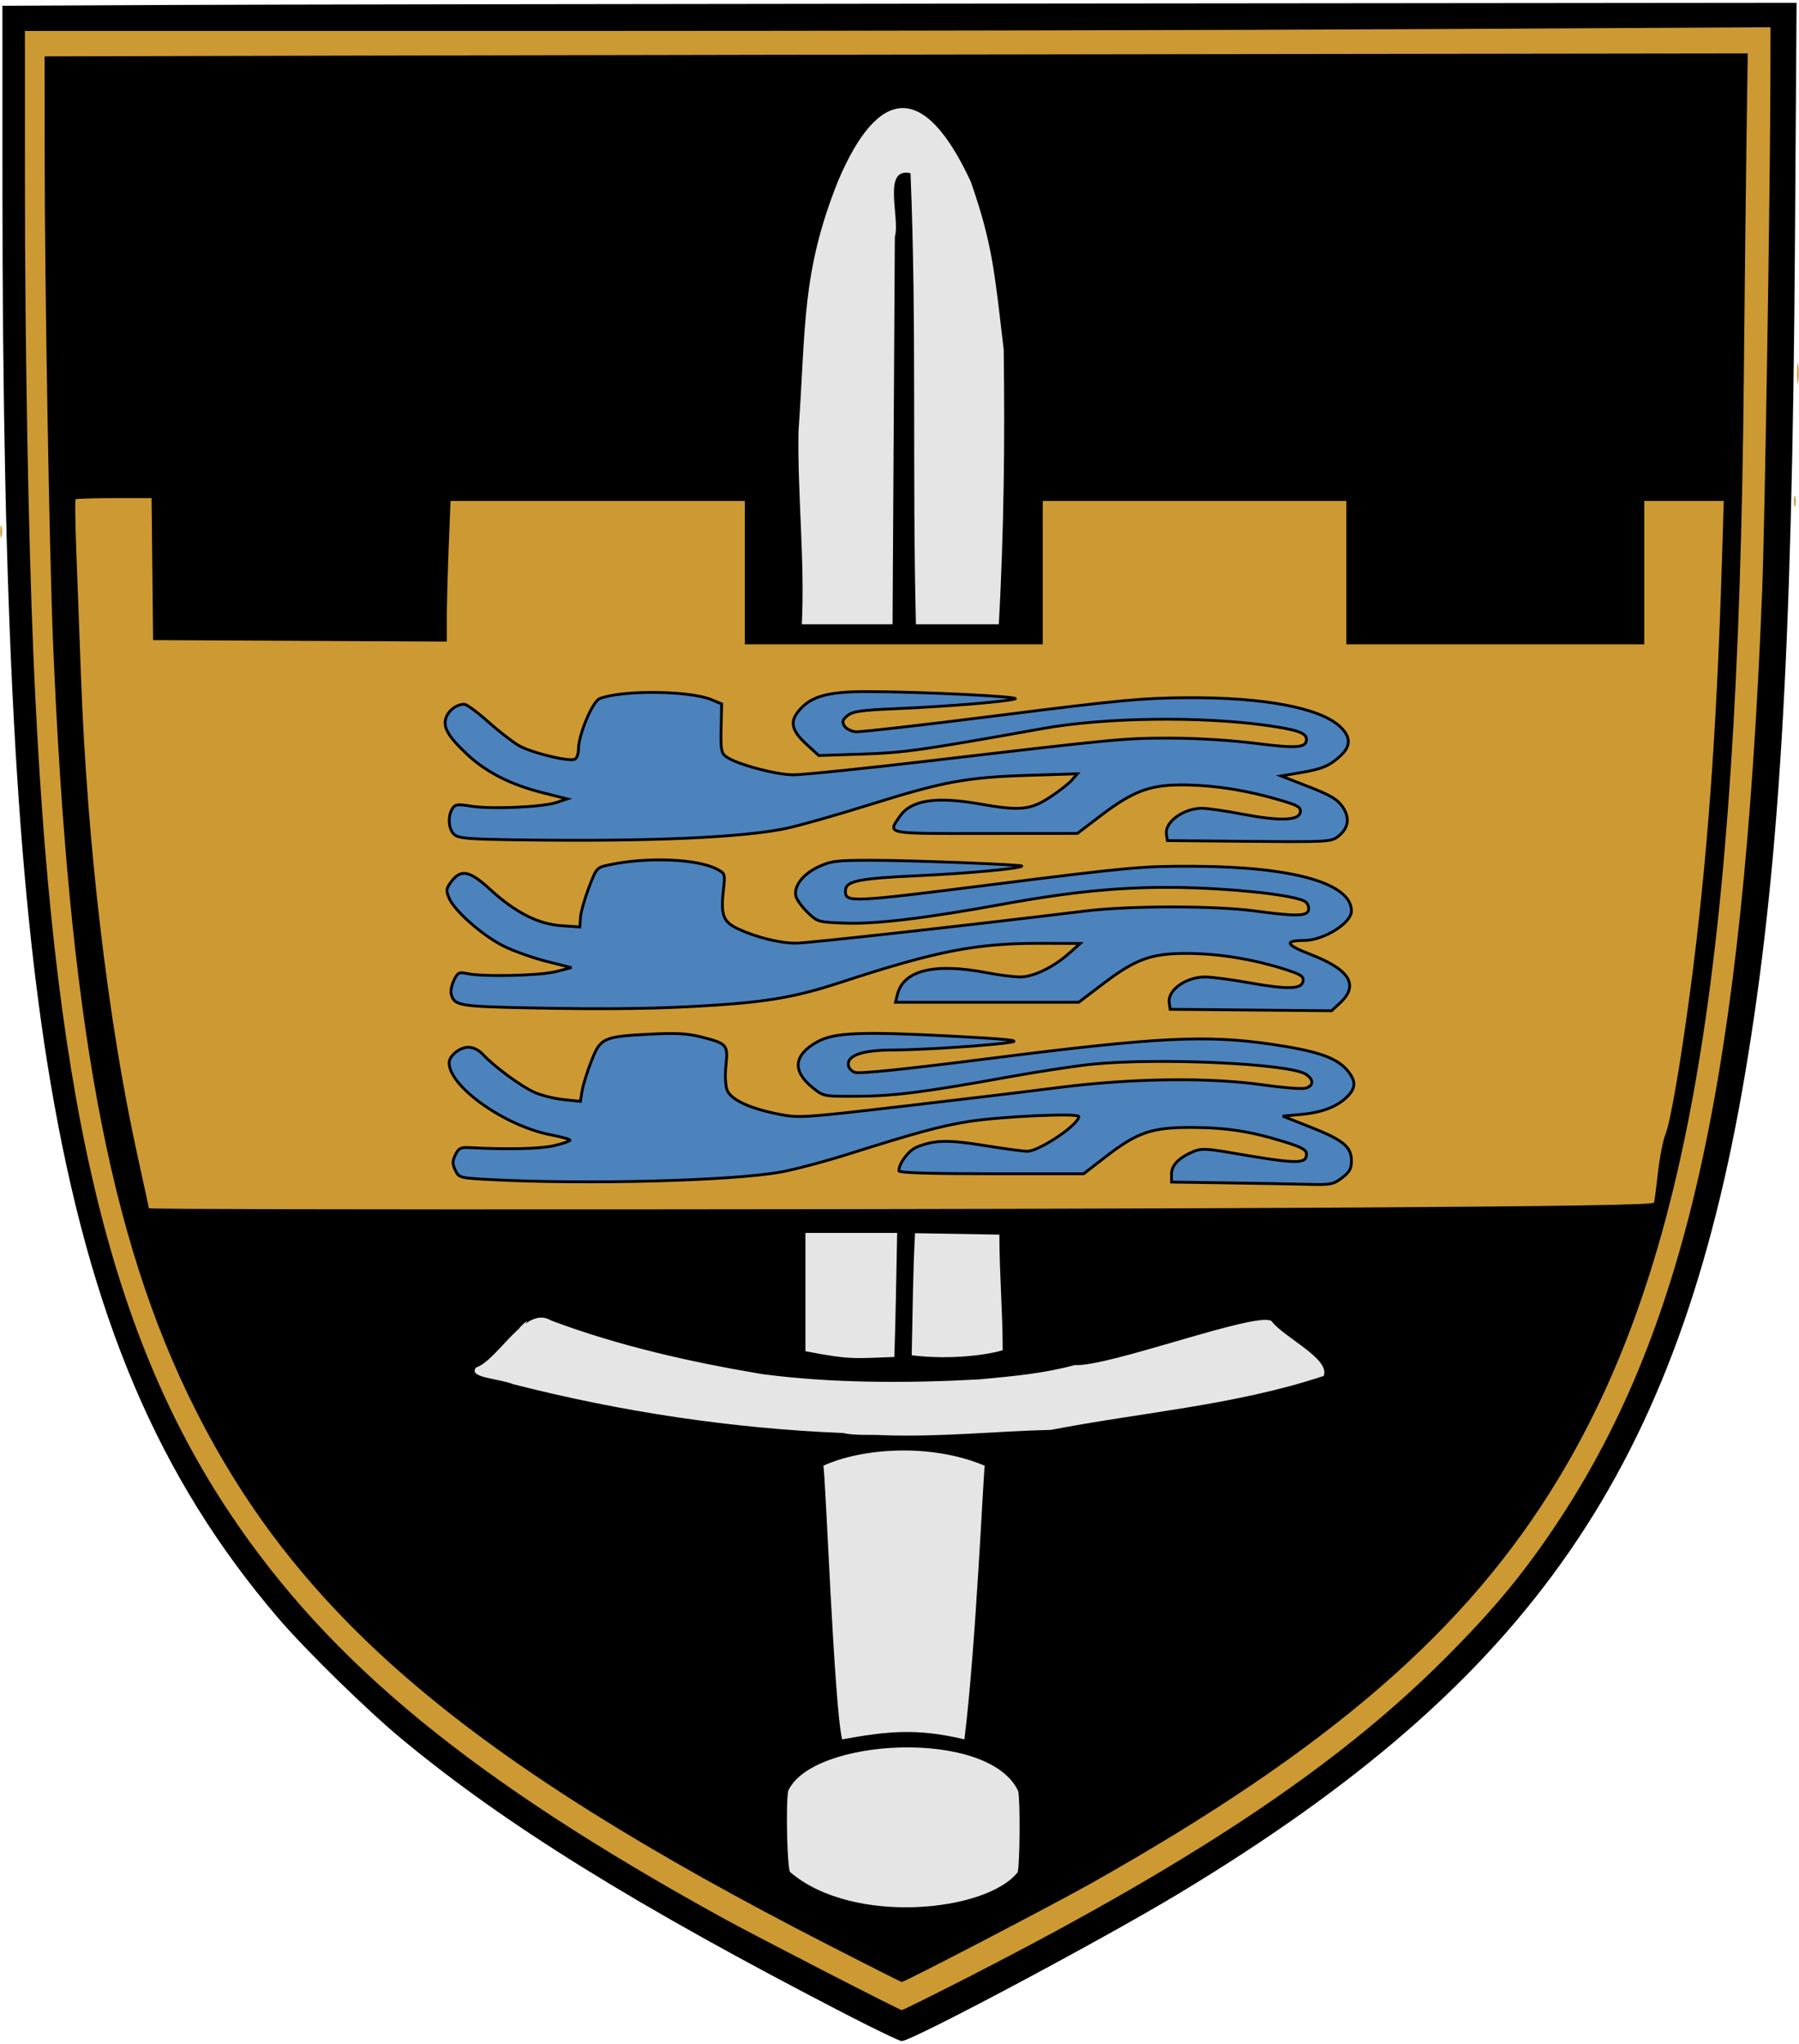
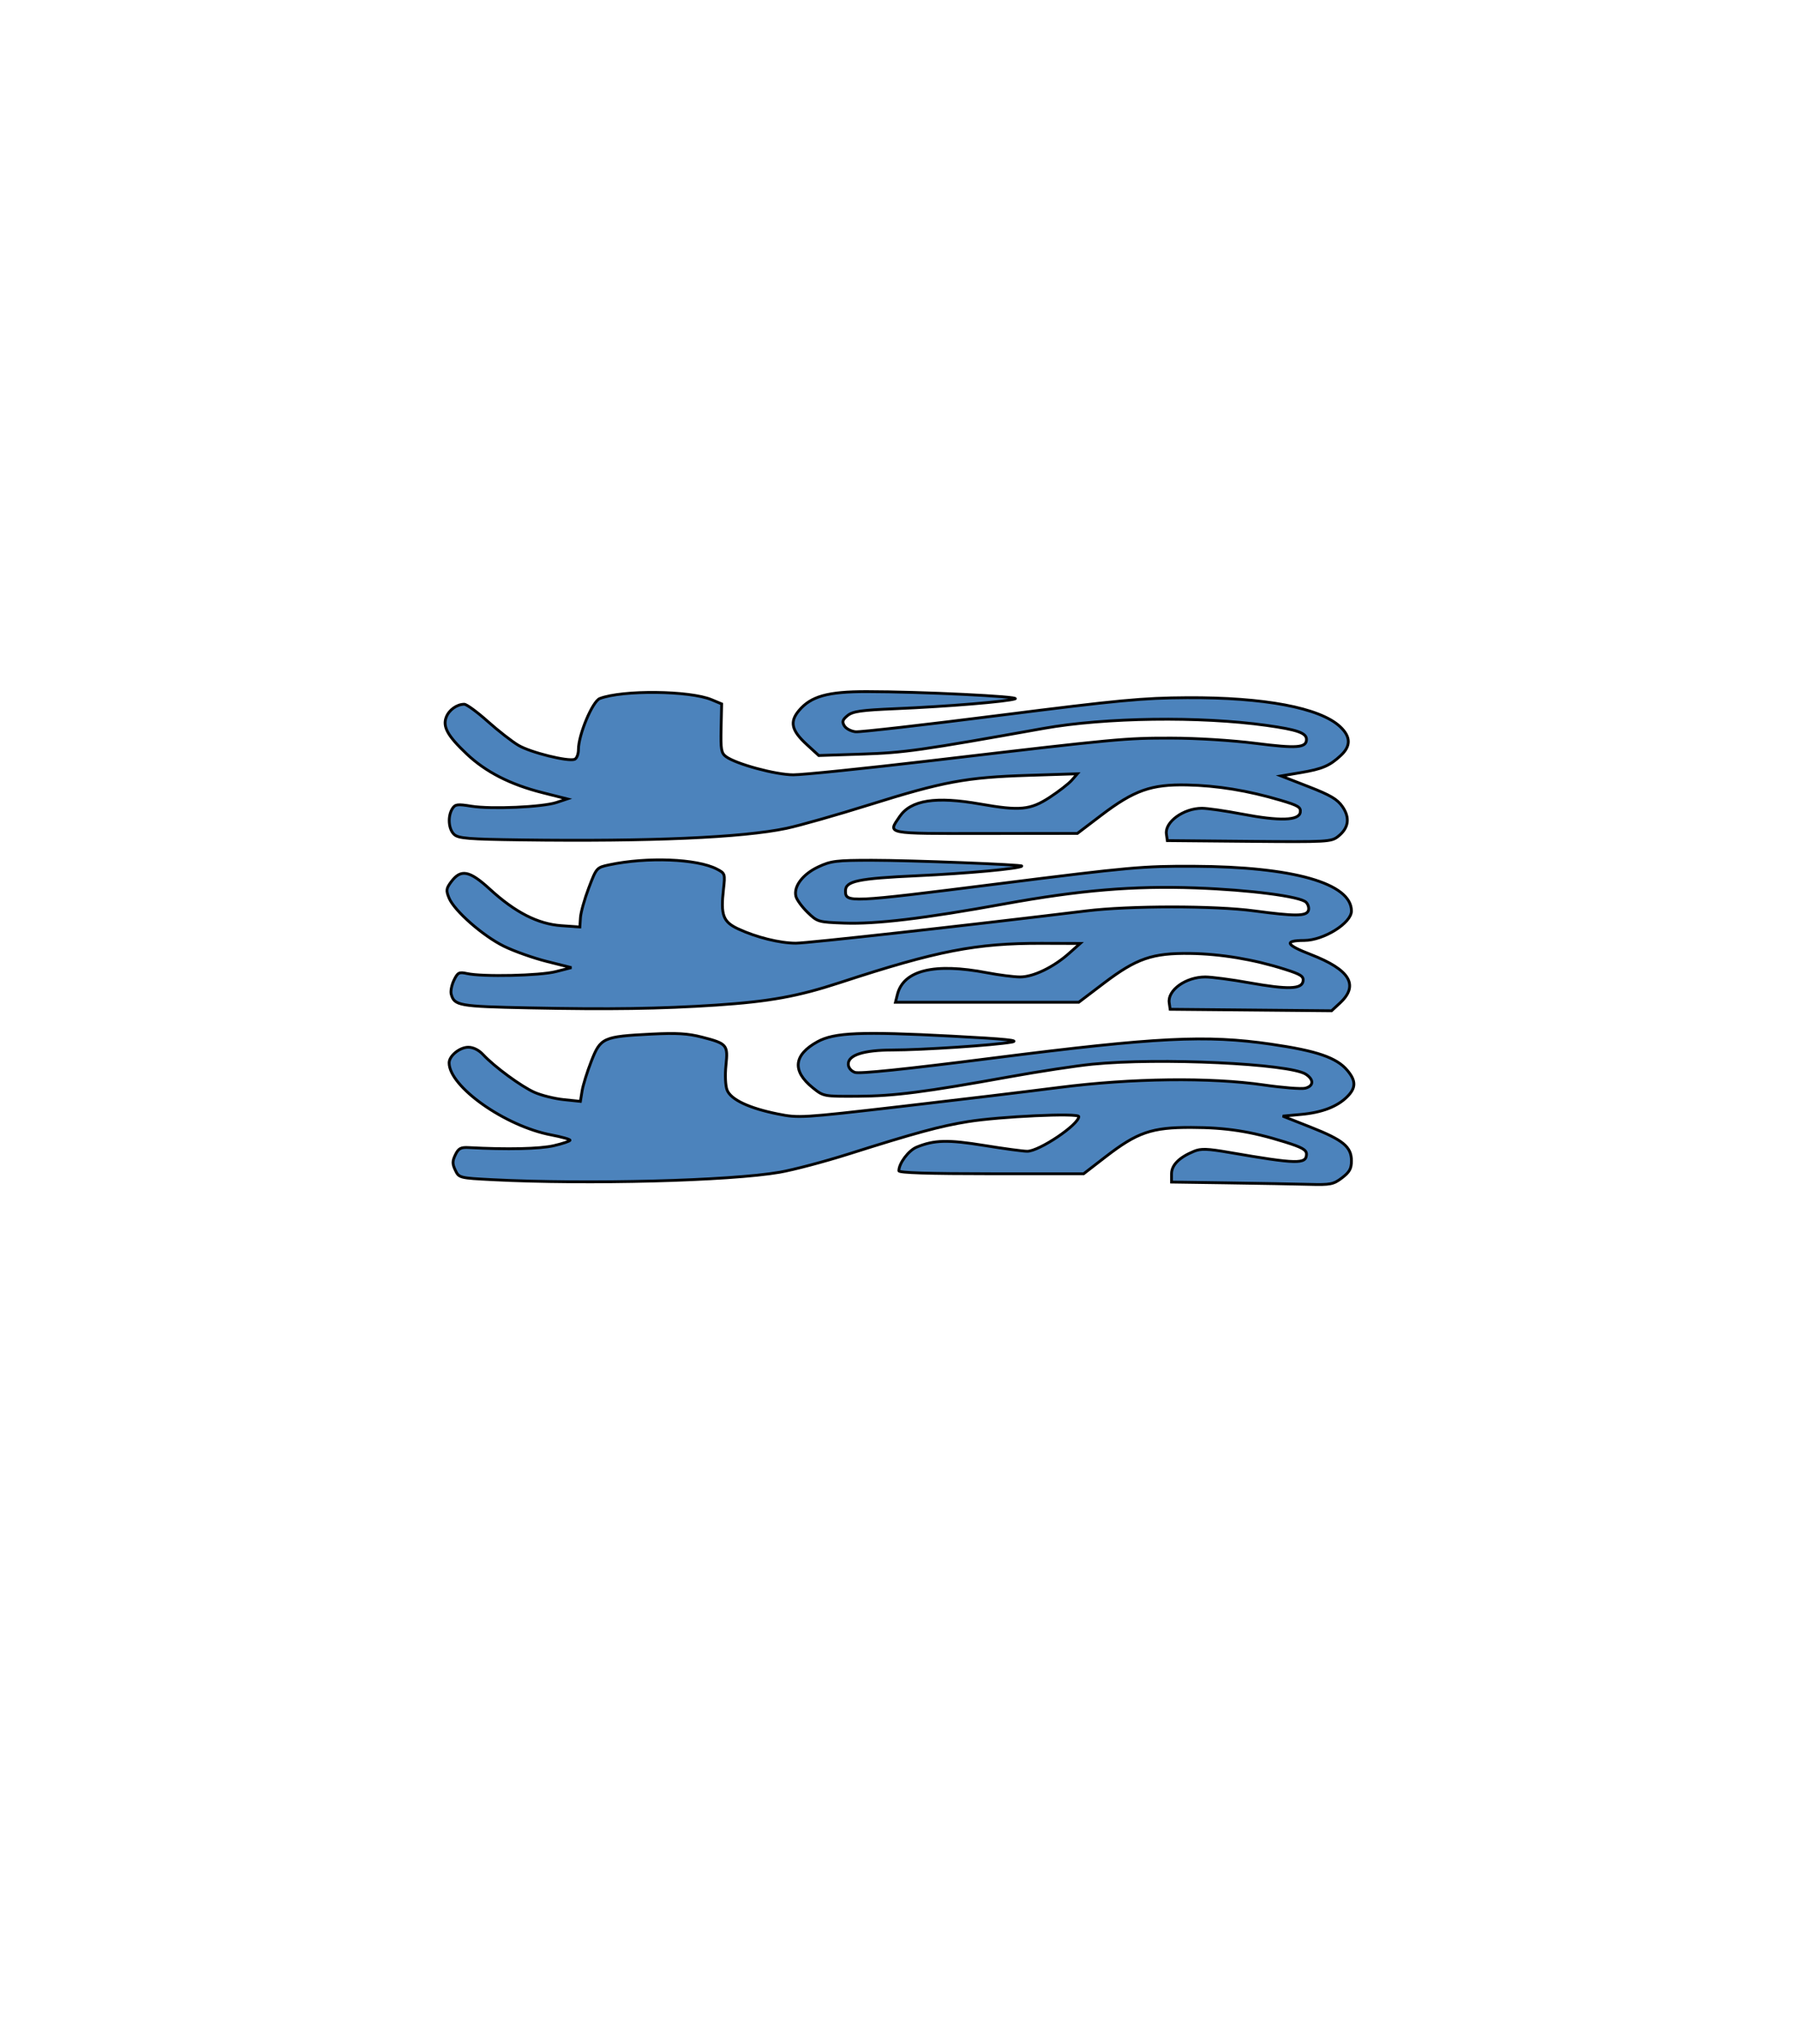
<svg xmlns="http://www.w3.org/2000/svg" width="640" height="727" version="1.0">
-   <path style="fill:#cd9933;fill-opacity:1" d="M296.323 708.212c-87.584-45.297-137.657-78.928-177.372-119.129-54.724-55.393-83.475-120.484-97.958-221.769-9.85-68.887-13.975-154.54-14.134-293.502l-.075-65.22 168.135-.611c92.474-.336 232.915-.677 312.092-.758l143.958-.148-.011 43.733c-.032 117.622-3.956 216.963-11.116 281.355-19.136 172.116-68.53 254.205-201.576 335.012-28.967 17.592-94.307 52.796-97.908 52.75-.783-.01-11.599-5.281-24.035-11.713zM.098 189.084c0-1.946.207-2.743.46-1.77.252.974.252 2.566 0 3.54-.253.973-.46.176-.46-1.77zM638.2 178.467c-.02-1.669.188-2.474.463-1.789.275.685.292 2.05.037 3.034-.254.983-.48.423-.5-1.245zm1.12-45.502c-.005-3.337.178-4.824.407-3.305.23 1.52.234 4.25.01 6.067-.223 1.818-.411.574-.417-2.762z" />
-   <path style="fill:#000" d="M300.862 716.427c-74.707-38.582-121.128-67.35-158-97.918-12.337-10.227-34.147-31.58-43.913-42.993-42.515-49.681-66.843-106.902-80.991-190.5C6.026 314.52.894 218.934.872 66.782L.862 2.05l56.75-.276c31.212-.151 174.825-.387 319.138-.524l262.388-.248-.583 86.258c-.985 145.65-5.619 222.73-17.702 294.465-23.633 140.297-75.92 216.059-201.32 291.707-27.316 16.479-95.2 52.612-98.76 52.567-.776-.01-9.736-4.317-19.911-9.571zm37.46-10.048c84.323-42.741 136.733-77.465 175.57-116.324 17.87-17.881 28.757-31.08 40.995-49.703 45.484-69.217 65.144-159.17 71.98-329.336.98-24.397 2.894-143.124 2.965-183.915l.03-17.415-121.25.664c-66.688.364-206.413.664-310.5.665l-189.25.001.012 55.25c.012 57.315 1.221 124.425 3.004 166.75 6.513 154.649 26 239.633 70.045 305.467 35.493 53.052 86.098 94.587 174.939 143.583 11.31 6.238 63.062 32.88 63.96 32.926.252.013 8.127-3.863 17.5-8.613zm-43.46-14.468C166.955 626.357 106.619 575.295 69.348 501.064 38.786 440.192 24.491 363.01 18.87 228.516c-1.314-31.455-2.96-126.851-2.986-173.234l-.021-35.233 116.75-.278c64.212-.153 200.541-.387 302.952-.521l186.203-.244-.447 30.755c-.246 16.915-.675 55.055-.952 84.755-1.959 209.662-19.742 315.075-66.068 391.62-32.508 53.715-81.134 95.837-165.651 143.497-13.687 7.718-66.834 35.41-67.872 35.365-.228-.01-11.89-5.9-25.915-13.087z" />
-   <path style="fill:#cd9933;fill-opacity:1" d="M52.96 429.768c0-.23-1.775-8.443-3.944-18.25-10.546-47.687-17.99-110.637-20.203-170.83-.546-14.85-1.298-35.026-1.673-44.836-.374-9.81-.493-18.023-.264-18.25.23-.228 6.41-.414 13.733-.414h13.316l.267 25.25.268 25.25 52.25.26 52.25.258v-8.349c0-4.592.295-15.846.657-25.009l.657-16.66H264.96v51h106v-51h108v51h106v-51h28.28l-.67 21.75c-1.883 61.029-5.292 107.329-11.173 151.75-3.478 26.265-7.149 47.564-8.933 51.835-.825 1.975-2.004 7.995-2.621 13.378s-1.25 10.275-1.407 10.872c-.202.765-31.702 1.28-107.047 1.75-117.606.733-428.43.911-428.43.245z" />
  <path style="fill:#4c83bc;fill-opacity:1;stroke:#000;stroke-opacity:1" d="m437.03 420.75-20.25-.292v-2.907c0-3.141 2.68-5.848 7.95-8.031 2.504-1.037 4.73-.962 12.79.433 23.863 4.129 27.26 4.2 27.26.57 0-1.542-1.581-2.43-7.75-4.352-12.096-3.768-20.794-5.114-33.25-5.144-14.096-.034-19.16 1.709-30.556 10.516l-7.708 5.956h-32.868c-22.282 0-32.868-.338-32.868-1.05 0-2.656 3.433-7.231 6.316-8.417 6.25-2.57 11.143-2.691 24.047-.594 6.974 1.134 13.858 2.061 15.298 2.061 4.263 0 18.339-9.473 18.339-12.342 0-1.332-28.063-.043-39.53 1.816-9.79 1.587-18.535 3.962-42.47 11.536-8.525 2.697-19.51 5.601-24.411 6.453-17.62 3.06-68.368 4.379-102.08 2.652-11.844-.607-12.006-.648-13.304-3.365-1.088-2.276-1.085-3.224.017-5.5 1.109-2.29 1.914-2.718 4.805-2.56 13.552.738 25.245.476 30.223-.676 3.162-.733 5.75-1.608 5.75-1.945 0-.337-3.01-1.184-6.69-1.882-16.38-3.107-36.31-17.18-36.31-25.637 0-2.49 3.762-5.55 6.826-5.55 1.76 0 3.74.984 5.25 2.611 4 4.308 13.616 11.365 18.324 13.448 2.428 1.074 7.088 2.232 10.355 2.573l5.942.621.607-3.737c.333-2.056 1.822-6.836 3.308-10.623 3.256-8.3 4.153-8.702 21.388-9.571 8.928-.45 12.937-.21 17.927 1.074 8.95 2.303 9.323 2.74 8.553 10.027-.367 3.483-.198 7.232.398 8.783 1.308 3.406 7.815 6.481 18.068 8.538 7.366 1.478 8.448 1.413 43.554-2.644 19.8-2.289 45.225-5.343 56.5-6.788 25.783-3.305 53.757-3.65 72.799-.897 6.764.977 13.402 1.5 14.75 1.162 3.063-.769 3.156-3.073.201-4.991-5.785-3.756-52.007-5.925-75.894-3.561-5.696.563-18.906 2.573-29.356 4.465-30.267 5.48-41.185 6.881-54.154 6.948-12.14.062-12.157.059-16-3.042-7.398-5.97-6.815-11.664 1.674-16.349 5.978-3.3 15.48-3.693 47.98-1.99 19.079 1 24.367 1.537 21 2.134-6.18 1.095-31.597 2.775-42.282 2.794-10.203.018-15.718 1.768-15.718 4.989 0 1.25.921 2.426 2.315 2.956 1.566.595 17.507-1.052 49.25-5.088 58.268-7.41 75.777-8.283 98.843-4.929 16.322 2.373 23.304 4.767 27.115 9.297 3.14 3.732 3.132 6.226-.033 9.39-3.546 3.547-8.956 5.619-16.467 6.307l-6.477.593 9.953 3.93c11.579 4.574 14.501 6.986 14.501 11.974 0 2.787-.677 4.01-3.344 6.045-3.047 2.324-4.094 2.53-11.75 2.323-4.623-.125-17.519-.36-28.656-.52zM188.181 358.5c-24.992-.52-26.593-.805-27.672-4.929-.268-1.024.18-3.239.995-4.921 1.327-2.74 1.81-2.987 4.629-2.367 5.573 1.228 25.89.782 31.647-.694l5.5-1.41-8.73-2.193c-4.802-1.206-11.675-3.643-15.273-5.414-7.484-3.684-17.644-12.6-19.52-17.13-1.12-2.704-1.034-3.39.724-5.757 3.465-4.662 6.506-4.09 13.803 2.597 9.019 8.264 17.087 12.384 25.408 12.976l6.588.469.222-3.364c.122-1.85 1.457-6.61 2.967-10.578 2.72-7.147 2.787-7.222 7.278-8.172 13.484-2.852 31.178-2.159 38.248 1.497 2.964 1.533 3.01 1.676 2.382 7.238-1.037 9.165-.144 11.555 5.253 14.065 6.457 3.003 14.759 5.06 20.475 5.074 4.075.01 60.575-6.267 103.175-11.462 15.585-1.9 45.852-1.908 60-.015 14.402 1.928 18.402 1.91 19.168-.088.333-.868-.032-2.215-.81-2.994-2.085-2.084-19.967-4.4-39.386-5.102-21.966-.794-41.177.816-67.972 5.696-28.392 5.17-45.651 7.238-56.949 6.824-9.237-.34-9.522-.423-13.037-3.832-1.977-1.916-3.843-4.476-4.147-5.688-.882-3.516 2.442-7.895 7.956-10.48 4.51-2.114 6.4-2.347 19.091-2.347 13.775 0 53.868 1.554 53.348 2.068-.925.914-19.233 2.605-37.08 3.423-21.352.98-25.682 1.892-25.682 5.41 0 4.229 1.137 4.177 53.801-2.464 47.556-5.998 51.908-6.389 70.199-6.308 35.27.155 56 6.043 56 15.907 0 4.295-9.86 10.45-16.784 10.48-7.307.03-6.624 1.54 2.247 4.97 13.988 5.408 17.32 10.916 10.455 17.28l-2.984 2.765-28.717-.266L416.28 359l-.33-2.332c-.636-4.485 5.917-9.168 12.827-9.168 2.253 0 9.27.926 15.591 2.058 13.85 2.48 18.785 2.326 19.204-.598.246-1.715-.788-2.382-6.5-4.197-11.035-3.505-22.787-5.47-33.628-5.62-13.505-.19-19.1 1.738-30.773 10.6l-8.9 6.757h-65.208l.686-2.75c2.163-8.664 13.14-11.334 31.869-7.75 4.31.825 9.613 1.5 11.783 1.5 4.692 0 11.828-3.435 17.379-8.364l4-3.553-13.716-.041c-23.247-.07-37.19 2.641-71.657 13.936-15.037 4.928-25.1 6.76-44.117 8.029-19.69 1.315-37.97 1.587-66.609.993zm-2.844-59.75c-18.633-.247-22.216-.538-23.75-1.926-2.038-1.844-2.376-6.44-.674-9.166.996-1.595 1.813-1.704 6.75-.9 7.025 1.142 25.375.335 30.361-1.336l3.745-1.255-8.813-2.228c-11.395-2.88-20.152-7.358-26.934-13.772-6.752-6.386-8.578-9.655-7.286-13.05.985-2.592 3.807-4.618 6.43-4.618.835 0 4.577 2.734 8.316 6.074 3.739 3.341 8.661 7.18 10.939 8.531 4.3 2.551 17.671 5.873 20.017 4.973.738-.283 1.342-1.853 1.342-3.49 0-5.212 5.003-17.138 7.605-18.128 8.106-3.082 31.98-2.831 39.755.417l3.59 1.5-.195 8.664c-.17 7.57.051 8.844 1.757 10.091 3.63 2.655 17.64 6.444 23.911 6.468 3.342.012 25.652-2.279 49.577-5.09 66.234-7.786 68.396-7.988 85-7.963 9.012.013 21.57.795 30 1.867 14.611 1.859 18 1.593 18-1.414 0-2.299-3.283-3.448-14.223-4.98-23.511-3.29-57.481-2.833-79.277 1.067-43.791 7.836-49.55 8.652-64.5 9.142l-15.5.508-4.225-3.868c-5.512-5.047-6.219-8.094-2.815-12.139 4.26-5.063 10.221-6.73 24.04-6.725 19.06.007 55.045 1.75 52.857 2.559-2.613.966-24.066 2.74-42.626 3.523-12.23.516-15.152.938-17 2.455-1.803 1.481-2.02 2.18-1.13 3.645.605.997 2.405 1.943 4 2.101 1.594.158 24.724-2.48 51.399-5.864 42.416-5.38 50.758-6.165 66.5-6.255 27.455-.158 47.281 3.588 54.452 10.286 3.81 3.559 3.906 6.871.298 10.236-3.987 3.719-6.584 4.83-14.351 6.14l-6.93 1.17 9.787 3.81c7.797 3.034 10.25 4.485 12.064 7.132 2.737 3.993 2.194 7.614-1.586 10.588-2.428 1.91-3.845 1.987-31.638 1.734l-29.096-.265-.33-2.332c-.61-4.298 6.107-9.168 12.641-9.168 1.928 0 8.346.926 14.263 2.058 13.409 2.566 20.296 2.35 20.725-.648.257-1.8-.713-2.39-7-4.253-11.618-3.444-22.531-5.23-33.299-5.452-12.746-.261-18.805 1.884-30.55 10.816l-8.45 6.426-32.75.027c-35.973.029-34.75.27-30.5-5.995 4.016-5.92 12.802-7.288 28.75-4.479 14.025 2.47 17.745 2.116 24.595-2.347 3.248-2.116 6.805-4.875 7.905-6.131l2-2.285-17.5.553c-21.968.693-30.22 2.221-56.456 10.452-11.574 3.63-24.853 7.406-29.508 8.388-15.635 3.3-48.466 4.733-94.48 4.122z" />
-   <path style="fill:#e5e5e5;fill-opacity:1" d="M299.594 618.685c-2.876-11.58-5.89-94.496-6.687-97.33 13.482-6.219 38.059-8.18 57.425 0-.464 1.854-3.189 65.074-7.245 97.33-17.128-4.085-27.594-2.864-43.493 0zm.285-108.966c-39.577-1.63-78.97-7.549-117.346-17.378-5.191-2.087-16.141-2.232-13.18-5.911 7.927-2.702 17.495-22.43 26.68-16.74 24.02 9.027 49.43 14.743 75 19.055 24.66 3.282 51.774 3.308 77.5 1.885 12.521-1.191 22.483-2.051 33.833-5.077 12.197.676 64.52-19.118 69.951-15.676 4.242 5.722 21.13 13.52 18.567 19.547-31.46 10.44-64.601 12.912-96.996 19.174-18.396.4-39.277 2.63-59.86 1.888-4.685-.3-9.536.226-14.15-.767zm-13.346-29.106V438.55h32.63c-.323 14.707-.486 29.42-.998 44.122-13.885.414-14.85 1.214-31.632-2.06zm38.994-41.975c8.69.17 21.315.34 30.006.51 0 13.968 1.18 27.149 1.18 41.116-5.182 1.624-18.451 3.524-32.371 1.81.362-16.447.447-29.84 1.185-43.436zM185.033 472.05c7.463-7.273-5.116 7.152 0 0zm99.03-318.574c2.657-37.26 1.005-56.597 14.204-89.395 14.223-33.213 30.433-35.334 47.106.56 7.89 22.63 8.52 33.085 11.69 59.603.467 32.602.06 65.25-1.722 97.806h-29.5c-1.333-53.469.302-106.98-1.92-160.432-10.24-2.259-3.62 15.828-5.582 22.647l-.806 137.785H285.25c1.113-22.317-1.558-46.234-1.187-68.574z" />
-   <path style="fill:#e5e5e5;fill-opacity:1" d="M281.166 665.944c-1.056 0-1.692-23.414-.783-28.867 8.258-18.918 71.45-22.445 81.834 0 .766 3.099.632 25.654-.174 28.867-11.15 14.152-58.762 18.942-80.877 0z" />
</svg>